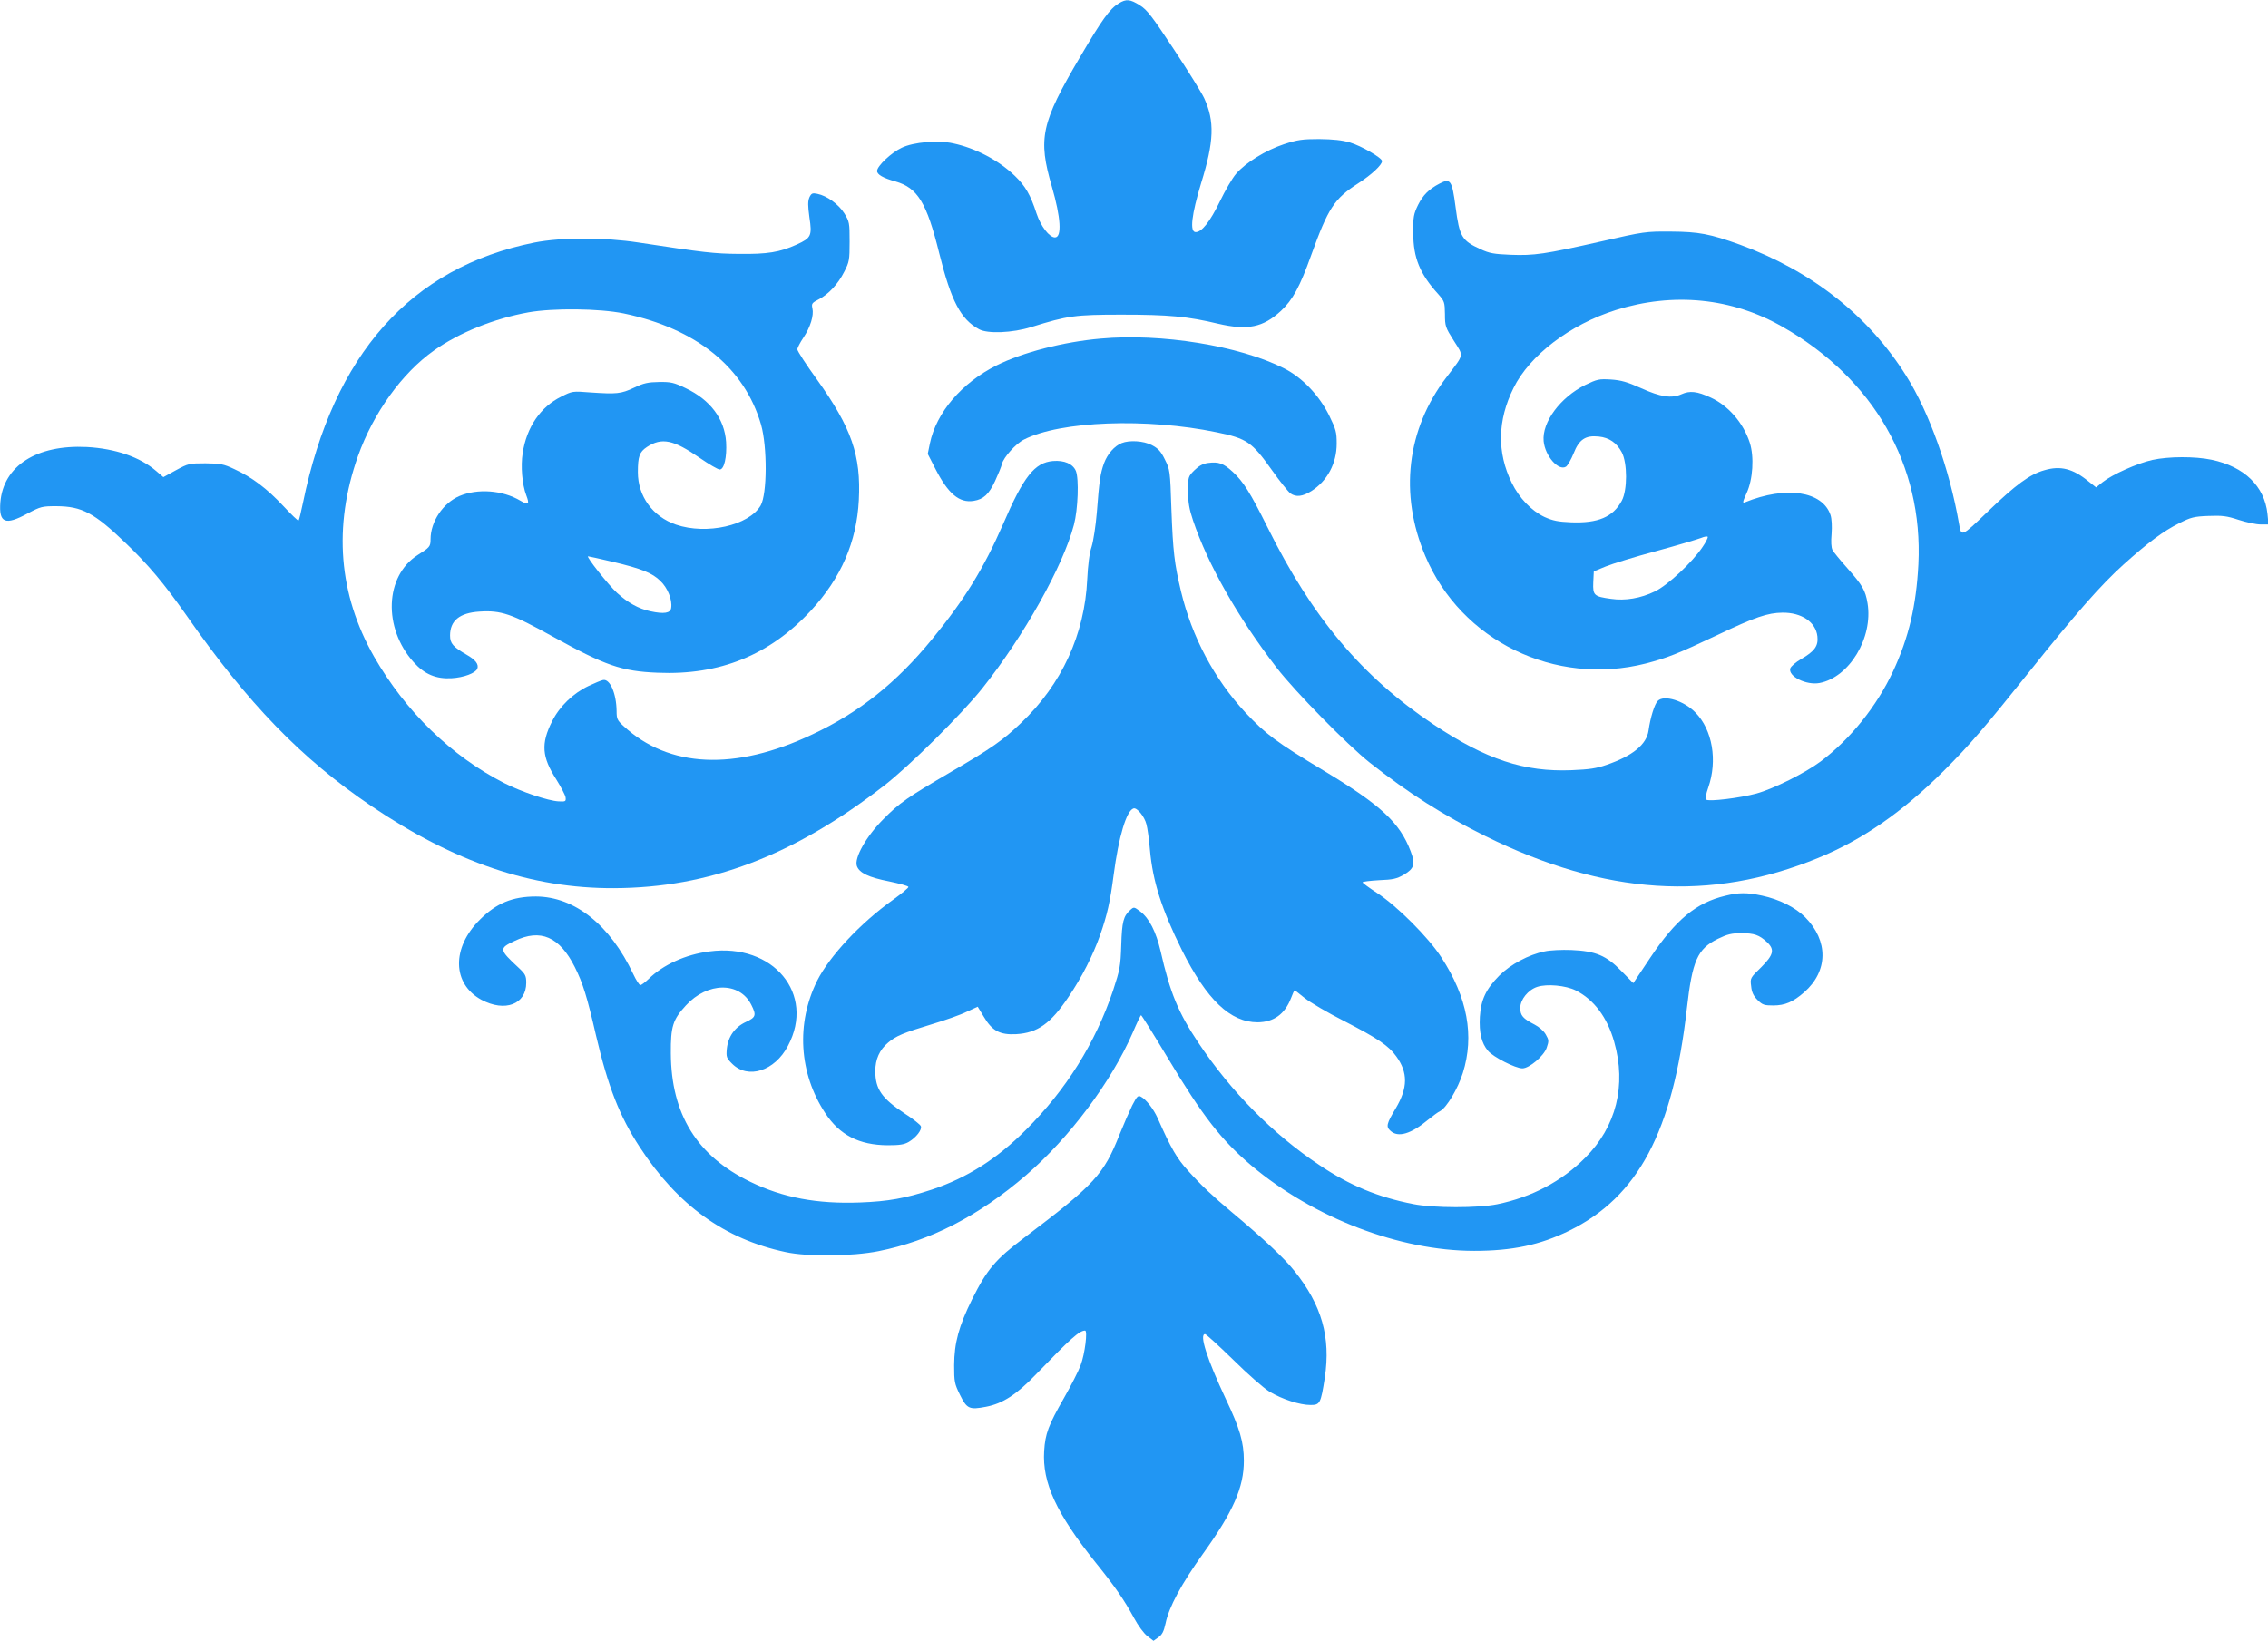
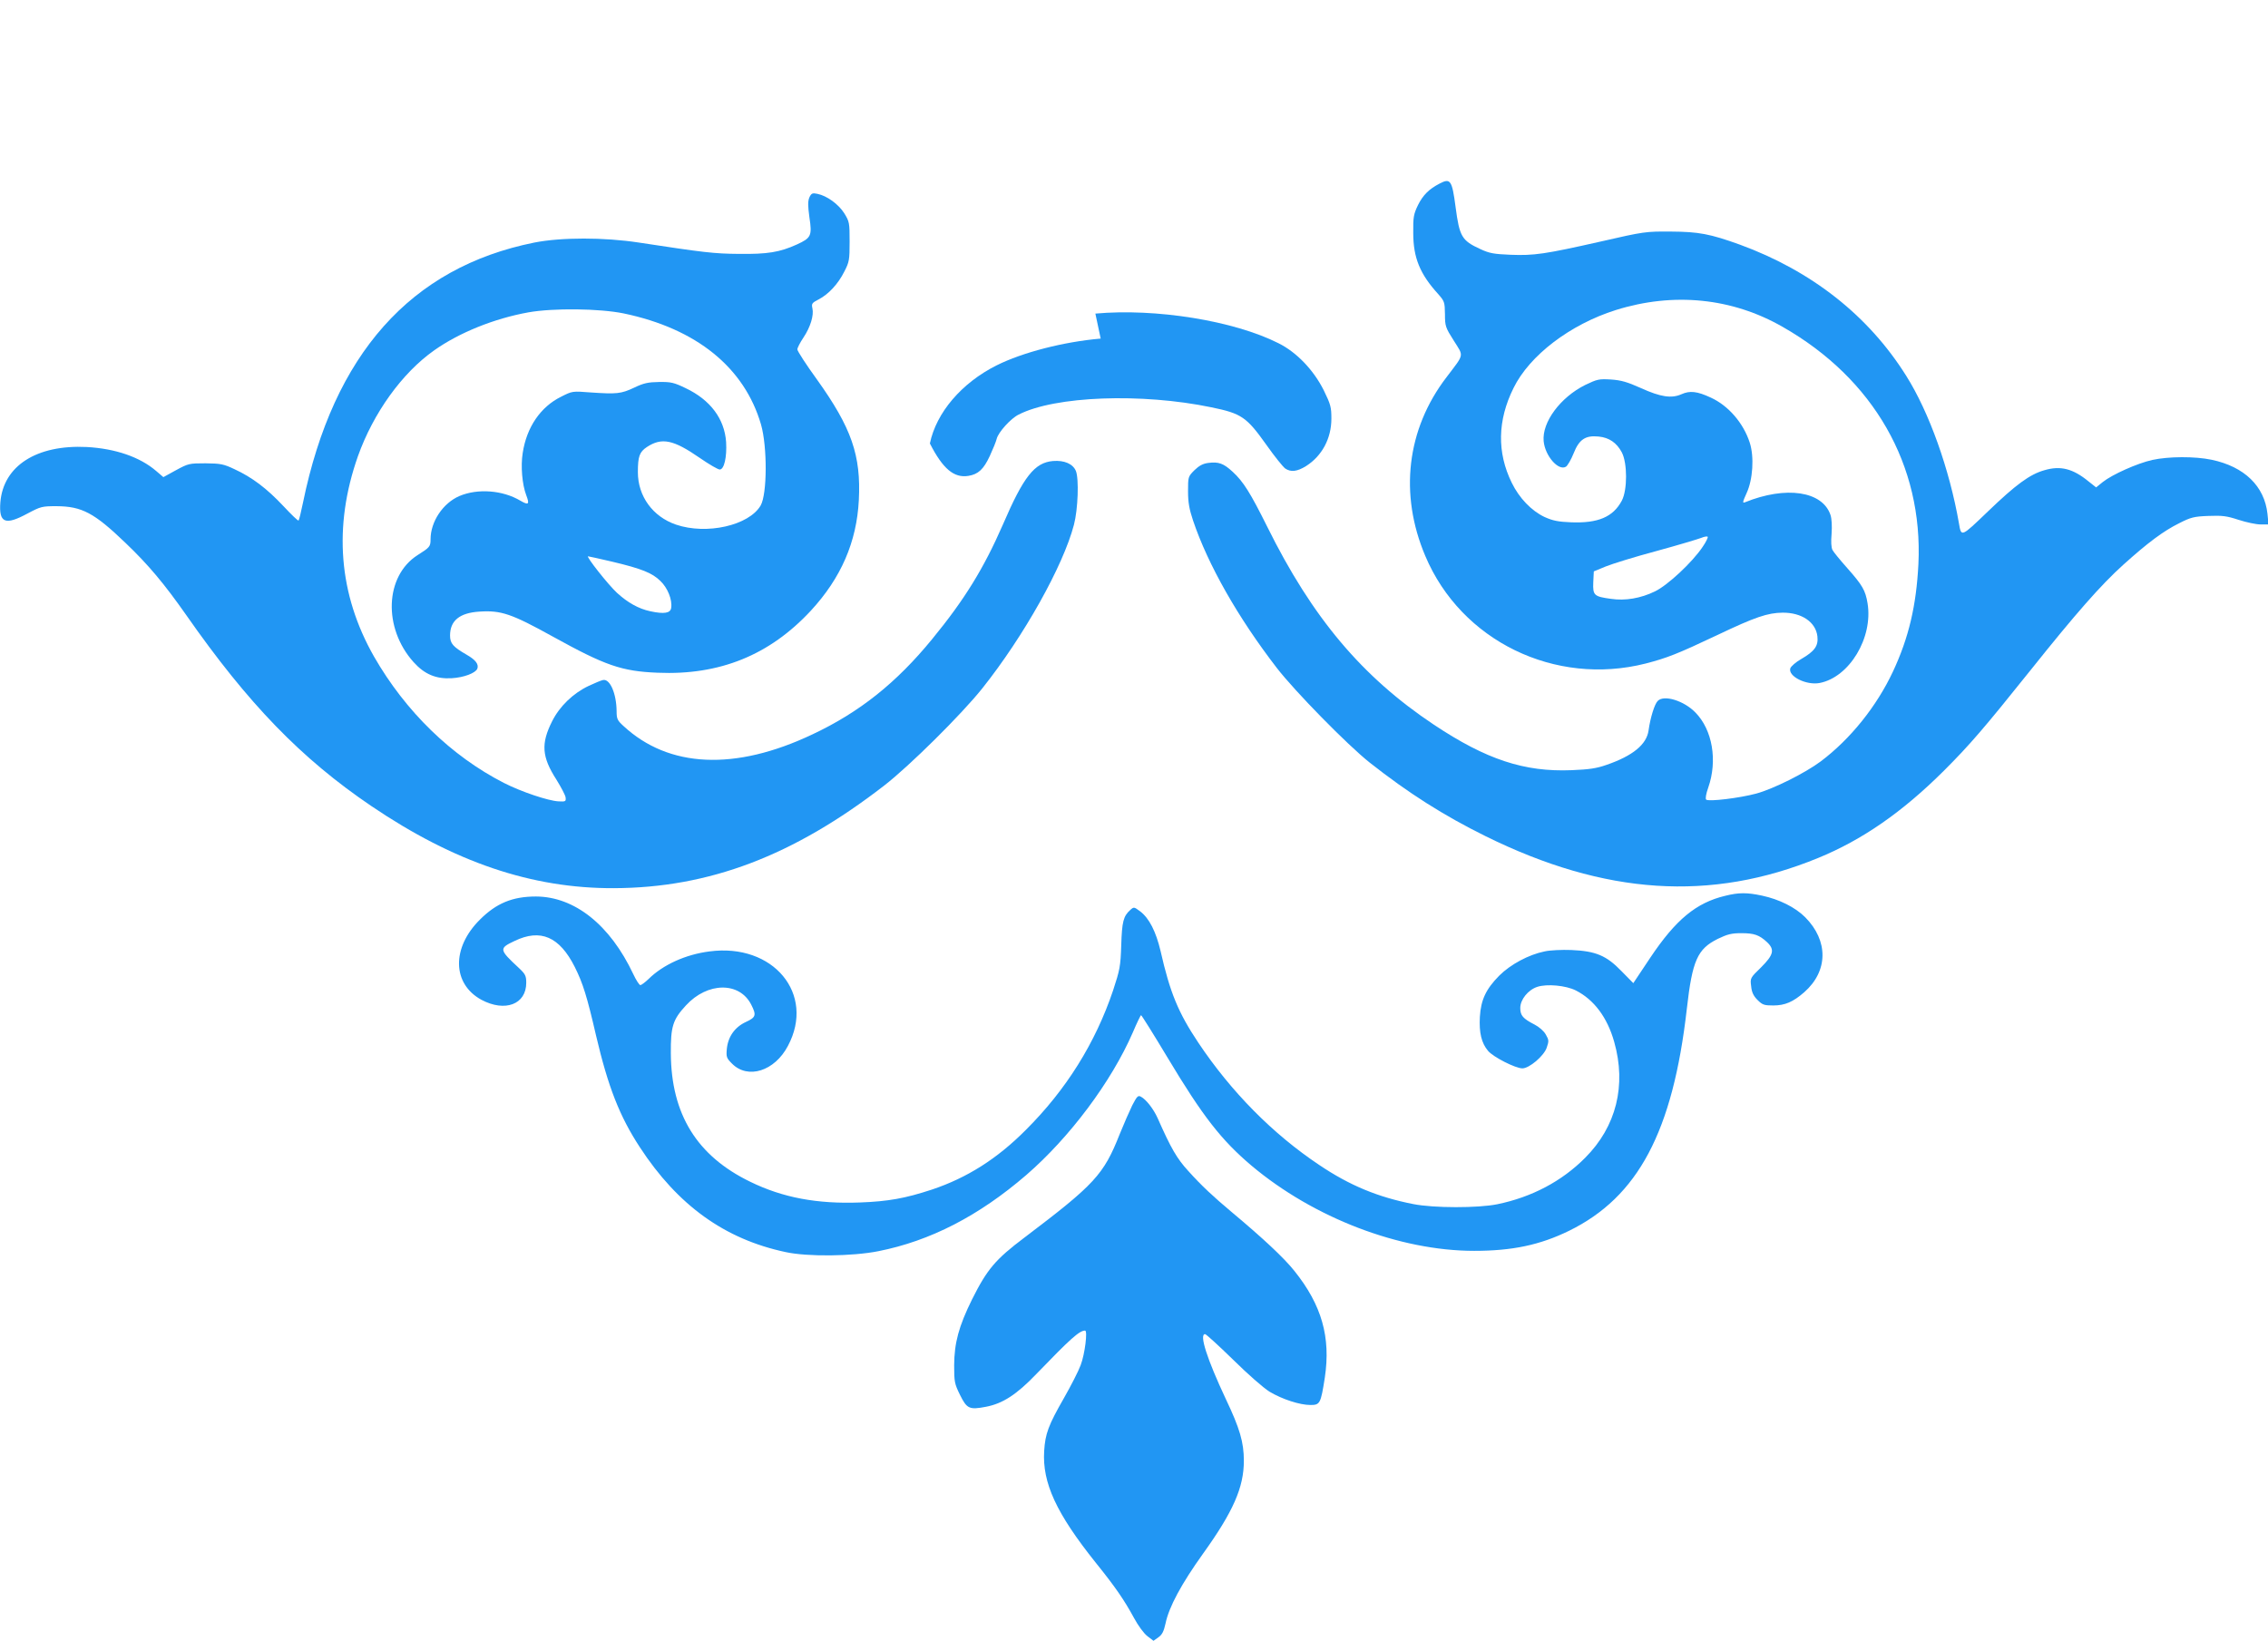
<svg xmlns="http://www.w3.org/2000/svg" version="1.0" width="1280pt" height="926pt" viewBox="0 0 1280 926" preserveAspectRatio="xMidYMid meet">
  <g transform="translate(0,926) scale(0.1,-0.1)" fill="#2196f3" stroke="none">
-     <path d="M6314 9241 c-51 -31 -94 -91 -218 -302 -221 -375 -239 -460 -159 -734 50 -172 57 -285 17 -285 -32 0 -80 63 -104 135 -34 105 -63 155 -122 212 -91 88 -222 157 -349 184 -86 19 -224 7 -290 -25 -58 -27 -139 -103 -139 -131 0 -20 34 -40 103 -59 126 -36 177 -119 248 -406 67 -269 121 -372 224 -428 48 -27 190 -21 295 12 206 64 245 70 510 70 265 0 373 -10 544 -51 167 -39 255 -21 356 73 66 62 106 135 170 314 96 266 130 318 265 405 76 49 135 104 135 126 0 18 -118 86 -182 105 -44 13 -95 18 -173 19 -95 0 -122 -4 -199 -29 -102 -34 -215 -103 -270 -167 -21 -24 -62 -95 -92 -157 -55 -113 -101 -172 -136 -172 -35 0 -23 99 31 277 73 235 77 348 17 479 -14 30 -90 153 -170 274 -123 186 -152 225 -193 250 -55 35 -77 37 -119 11z" />
    <path d="M8125 8224 c-60 -31 -94 -65 -122 -121 -25 -52 -28 -68 -27 -158 0 -140 38 -232 141 -345 35 -40 37 -45 38 -113 0 -68 3 -76 50 -150 57 -91 61 -71 -42 -207 -224 -293 -267 -659 -119 -1008 202 -479 731 -737 1244 -607 119 31 177 53 407 162 210 100 281 124 365 125 108 1 188 -53 197 -134 6 -54 -16 -84 -92 -128 -30 -17 -57 -41 -61 -52 -14 -45 90 -97 165 -83 168 32 303 255 271 450 -12 73 -29 102 -114 198 -40 45 -78 91 -84 103 -7 13 -9 47 -5 91 3 43 1 84 -6 106 -45 135 -251 166 -483 72 -15 -6 -13 2 9 51 36 77 44 206 18 286 -36 111 -121 209 -220 254 -77 36 -118 40 -165 19 -56 -25 -118 -16 -230 35 -76 34 -110 44 -168 48 -68 4 -77 2 -146 -31 -140 -70 -244 -210 -234 -317 8 -84 84 -170 126 -144 9 6 29 40 43 75 31 79 67 103 142 95 59 -6 101 -35 130 -89 32 -61 32 -213 0 -273 -49 -92 -134 -128 -286 -122 -74 3 -103 9 -150 30 -74 35 -143 107 -185 193 -84 171 -81 352 10 535 90 184 320 359 577 440 326 102 656 69 942 -95 514 -293 793 -781 766 -1339 -12 -234 -54 -414 -143 -605 -92 -197 -241 -383 -409 -509 -87 -65 -267 -155 -363 -181 -92 -25 -270 -47 -283 -34 -5 5 -1 32 12 68 53 152 24 326 -73 424 -64 66 -177 101 -212 65 -18 -17 -42 -95 -52 -167 -11 -79 -89 -143 -237 -194 -57 -20 -98 -26 -197 -30 -267 -11 -482 60 -778 257 -405 270 -686 604 -940 1117 -95 191 -135 255 -195 310 -52 48 -80 58 -139 50 -30 -4 -51 -16 -77 -41 -36 -36 -36 -38 -36 -119 0 -63 7 -101 28 -164 84 -250 254 -549 473 -833 102 -132 399 -435 524 -534 218 -172 418 -299 655 -416 673 -332 1270 -371 1875 -123 249 102 475 258 711 493 147 147 226 239 491 570 250 313 394 478 523 594 138 124 225 189 314 233 65 33 83 38 165 41 78 3 103 0 170 -22 43 -14 99 -26 124 -26 l45 0 -6 60 c-17 156 -130 266 -315 305 -95 20 -244 19 -335 -1 -85 -19 -226 -82 -280 -125 l-37 -30 -43 34 c-88 72 -158 90 -249 63 -82 -23 -161 -81 -319 -233 -151 -145 -150 -145 -163 -68 -53 305 -168 628 -298 834 -213 340 -534 592 -938 740 -169 61 -233 73 -390 74 -141 1 -151 0 -395 -56 -319 -72 -376 -80 -510 -75 -93 4 -119 8 -170 32 -105 48 -118 70 -140 237 -20 152 -29 165 -90 133z m1484 -2051 c-59 -88 -198 -217 -269 -251 -80 -39 -168 -54 -248 -42 -96 13 -103 20 -100 93 l3 62 68 28 c37 15 166 55 286 87 121 33 234 67 252 74 19 8 35 10 37 6 2 -5 -11 -31 -29 -57z" />
    <path d="M4568 8146 c-9 -22 -9 -45 0 -112 16 -105 10 -117 -71 -154 -97 -44 -166 -55 -327 -53 -139 1 -198 8 -565 64 -195 30 -437 30 -589 0 -698 -140 -1134 -630 -1306 -1468 -11 -53 -22 -99 -25 -101 -3 -3 -41 34 -86 82 -93 99 -176 162 -276 208 -61 29 -78 32 -163 33 -92 0 -97 -1 -167 -39 l-71 -39 -41 35 c-92 79 -230 126 -391 135 -283 14 -471 -106 -488 -312 -9 -117 27 -132 154 -63 74 39 81 41 163 41 143 -1 212 -37 389 -207 130 -124 219 -231 342 -406 351 -503 650 -811 1045 -1079 468 -317 906 -466 1370 -464 537 2 1012 182 1525 579 142 110 437 402 554 549 234 294 456 690 517 923 23 87 29 259 11 304 -17 40 -65 61 -129 56 -104 -9 -166 -87 -283 -359 -108 -247 -216 -423 -399 -646 -202 -247 -410 -413 -676 -538 -436 -207 -811 -190 -1067 48 -34 31 -38 40 -38 83 -1 99 -37 183 -76 176 -11 -2 -47 -17 -81 -33 -89 -42 -165 -116 -207 -200 -64 -127 -58 -201 24 -329 26 -42 50 -87 52 -100 3 -24 0 -25 -40 -23 -58 3 -210 54 -308 104 -297 152 -555 403 -733 713 -200 351 -231 734 -91 1131 87 244 249 470 431 598 140 99 337 179 531 214 141 25 401 22 538 -6 411 -86 681 -305 775 -627 36 -126 35 -392 -2 -457 -66 -113 -305 -167 -478 -108 -131 45 -215 160 -215 296 0 89 9 114 51 142 84 55 149 42 299 -62 52 -36 102 -65 112 -65 25 0 41 70 36 155 -9 131 -89 238 -228 304 -66 32 -84 36 -150 35 -62 -1 -87 -6 -141 -32 -74 -35 -99 -37 -246 -27 -102 8 -103 8 -166 -24 -116 -57 -195 -172 -217 -318 -12 -74 -3 -178 20 -238 20 -52 13 -58 -33 -31 -101 60 -242 70 -345 26 -92 -40 -162 -144 -162 -244 0 -41 -5 -46 -73 -89 -185 -118 -196 -411 -23 -604 62 -69 127 -96 215 -91 69 4 135 29 145 54 9 25 -10 50 -61 79 -76 44 -93 63 -93 108 0 84 54 128 166 135 122 8 181 -12 414 -141 295 -163 388 -196 592 -204 349 -15 631 99 864 350 171 185 259 389 271 624 13 253 -41 408 -237 682 -61 84 -110 160 -110 169 0 8 15 38 34 66 40 60 60 126 51 166 -6 26 -2 31 35 50 56 29 110 87 145 157 28 54 30 66 30 169 0 106 -1 113 -30 160 -33 52 -98 99 -152 110 -28 6 -34 3 -45 -20z m-1114 -2056 c169 -40 227 -64 273 -109 41 -39 68 -106 61 -152 -4 -30 -40 -36 -118 -19 -66 14 -128 49 -188 104 -49 45 -176 206 -163 206 5 0 66 -14 135 -30z" />
-     <path d="M6212 7349 c-209 -18 -441 -78 -587 -151 -198 -99 -341 -267 -377 -441 l-12 -59 42 -82 c73 -143 136 -196 217 -183 56 9 86 37 121 112 18 39 36 83 39 97 9 37 79 115 124 137 205 105 694 123 1088 41 170 -35 198 -54 311 -213 45 -64 93 -123 105 -132 32 -22 68 -18 119 14 89 57 142 155 142 267 0 65 -4 80 -43 160 -57 114 -153 215 -256 266 -252 127 -692 198 -1033 167z" />
-     <path d="M6330 6759 c-41 -17 -79 -60 -99 -113 -21 -58 -27 -98 -41 -281 -6 -72 -19 -157 -29 -190 -13 -39 -21 -104 -25 -185 -14 -309 -144 -593 -373 -810 -101 -97 -168 -144 -393 -275 -251 -147 -292 -175 -385 -269 -96 -96 -165 -219 -149 -264 14 -39 66 -64 183 -87 57 -12 106 -25 108 -31 1 -5 -39 -38 -89 -74 -181 -129 -356 -316 -426 -455 -120 -241 -103 -522 45 -747 81 -124 191 -181 353 -182 68 0 93 4 119 19 42 25 76 69 68 89 -3 8 -44 41 -91 71 -130 86 -166 138 -166 240 0 66 24 120 72 160 44 38 88 56 247 104 73 22 162 53 196 70 l63 29 34 -56 c47 -80 91 -104 183 -99 121 7 195 60 296 211 75 111 137 233 178 349 40 115 56 186 76 338 28 215 72 363 112 376 19 7 62 -45 73 -89 6 -21 15 -86 20 -146 16 -177 66 -334 180 -564 141 -282 274 -408 428 -408 91 1 153 46 188 136 9 24 18 44 20 44 3 0 28 -19 57 -43 30 -24 130 -83 223 -130 190 -98 251 -139 294 -199 67 -92 66 -178 -3 -294 -52 -87 -56 -103 -29 -127 43 -39 116 -17 212 63 25 20 55 43 68 49 36 19 100 126 128 215 66 210 26 426 -121 652 -72 112 -250 290 -362 363 -46 30 -83 57 -83 61 0 4 42 9 93 12 79 3 100 8 140 31 59 35 66 60 38 133 -61 161 -168 260 -488 453 -271 163 -329 207 -444 329 -175 188 -302 426 -364 685 -37 156 -45 223 -54 464 -7 217 -8 222 -37 280 -23 47 -38 62 -74 81 -47 24 -125 29 -170 11z" />
+     <path d="M6212 7349 c-209 -18 -441 -78 -587 -151 -198 -99 -341 -267 -377 -441 c73 -143 136 -196 217 -183 56 9 86 37 121 112 18 39 36 83 39 97 9 37 79 115 124 137 205 105 694 123 1088 41 170 -35 198 -54 311 -213 45 -64 93 -123 105 -132 32 -22 68 -18 119 14 89 57 142 155 142 267 0 65 -4 80 -43 160 -57 114 -153 215 -256 266 -252 127 -692 198 -1033 167z" />
    <path d="M9737 4204 c-164 -39 -279 -134 -423 -349 l-96 -144 -67 68 c-85 88 -145 113 -283 119 -53 2 -121 -1 -151 -8 -89 -18 -192 -73 -256 -137 -75 -76 -103 -136 -109 -232 -5 -90 9 -148 46 -192 29 -35 155 -99 194 -99 39 0 121 70 137 116 13 38 13 44 -5 75 -11 20 -38 43 -63 56 -66 34 -81 51 -81 94 0 47 44 102 96 119 55 18 161 8 217 -20 103 -52 178 -152 217 -290 70 -246 12 -479 -164 -655 -131 -132 -301 -222 -496 -262 -108 -22 -359 -22 -474 1 -199 39 -359 105 -531 221 -262 175 -497 413 -682 690 -113 169 -160 283 -213 517 -26 110 -64 185 -115 224 -35 26 -36 26 -56 8 -39 -35 -47 -66 -51 -199 -4 -120 -8 -139 -46 -255 -100 -297 -265 -561 -493 -788 -162 -163 -332 -270 -529 -336 -152 -50 -247 -67 -407 -73 -241 -9 -435 27 -619 117 -301 146 -446 381 -448 725 -1 151 11 190 85 270 122 133 303 135 369 4 30 -59 26 -71 -30 -97 -63 -29 -101 -83 -108 -152 -4 -46 -2 -52 30 -84 89 -89 240 -42 315 101 156 293 -83 581 -443 533 -134 -17 -262 -75 -344 -156 -20 -19 -40 -34 -46 -34 -6 0 -24 28 -40 62 -131 278 -331 437 -549 438 -133 0 -224 -38 -317 -131 -160 -159 -156 -362 9 -452 133 -71 253 -26 253 96 0 39 -5 49 -41 83 -113 105 -114 111 -25 153 147 71 254 24 340 -147 46 -92 69 -166 120 -387 68 -290 133 -456 247 -630 214 -328 479 -519 823 -592 123 -27 377 -24 523 5 293 58 567 199 835 430 245 212 480 526 601 804 23 54 44 98 47 98 3 0 70 -107 148 -237 200 -334 305 -468 475 -612 351 -295 836 -481 1257 -481 215 0 371 33 535 113 390 191 586 560 665 1253 31 274 60 338 175 395 54 26 77 32 133 32 72 0 101 -10 145 -51 44 -42 37 -71 -34 -142 -61 -59 -62 -61 -56 -106 3 -34 13 -55 36 -78 28 -28 38 -31 89 -31 66 0 112 20 175 75 135 119 137 290 5 423 -56 56 -146 101 -244 122 -84 18 -131 18 -207 -1z" />
    <path d="M6390 3021 c-16 -33 -48 -106 -71 -163 -90 -228 -141 -283 -536 -582 -165 -124 -212 -180 -297 -350 -75 -152 -100 -245 -101 -371 0 -94 2 -105 33 -168 39 -79 53 -85 147 -67 94 18 173 69 284 185 193 200 243 245 275 245 15 0 -1 -132 -25 -195 -12 -33 -55 -117 -95 -187 -87 -152 -105 -200 -111 -298 -11 -179 68 -351 291 -630 112 -139 161 -211 216 -312 23 -43 56 -88 76 -103 l34 -26 28 20 c21 15 30 33 40 78 19 93 90 224 211 393 171 238 231 375 231 525 0 105 -23 183 -102 349 -106 226 -151 366 -117 366 6 0 77 -65 158 -144 83 -82 172 -160 206 -181 72 -43 171 -75 231 -75 54 0 58 8 81 155 34 227 -17 409 -172 602 -58 73 -178 185 -355 333 -104 87 -170 149 -243 230 -65 71 -98 128 -174 300 -23 51 -65 105 -94 120 -16 9 -22 3 -49 -49z" />
  </g>
</svg>